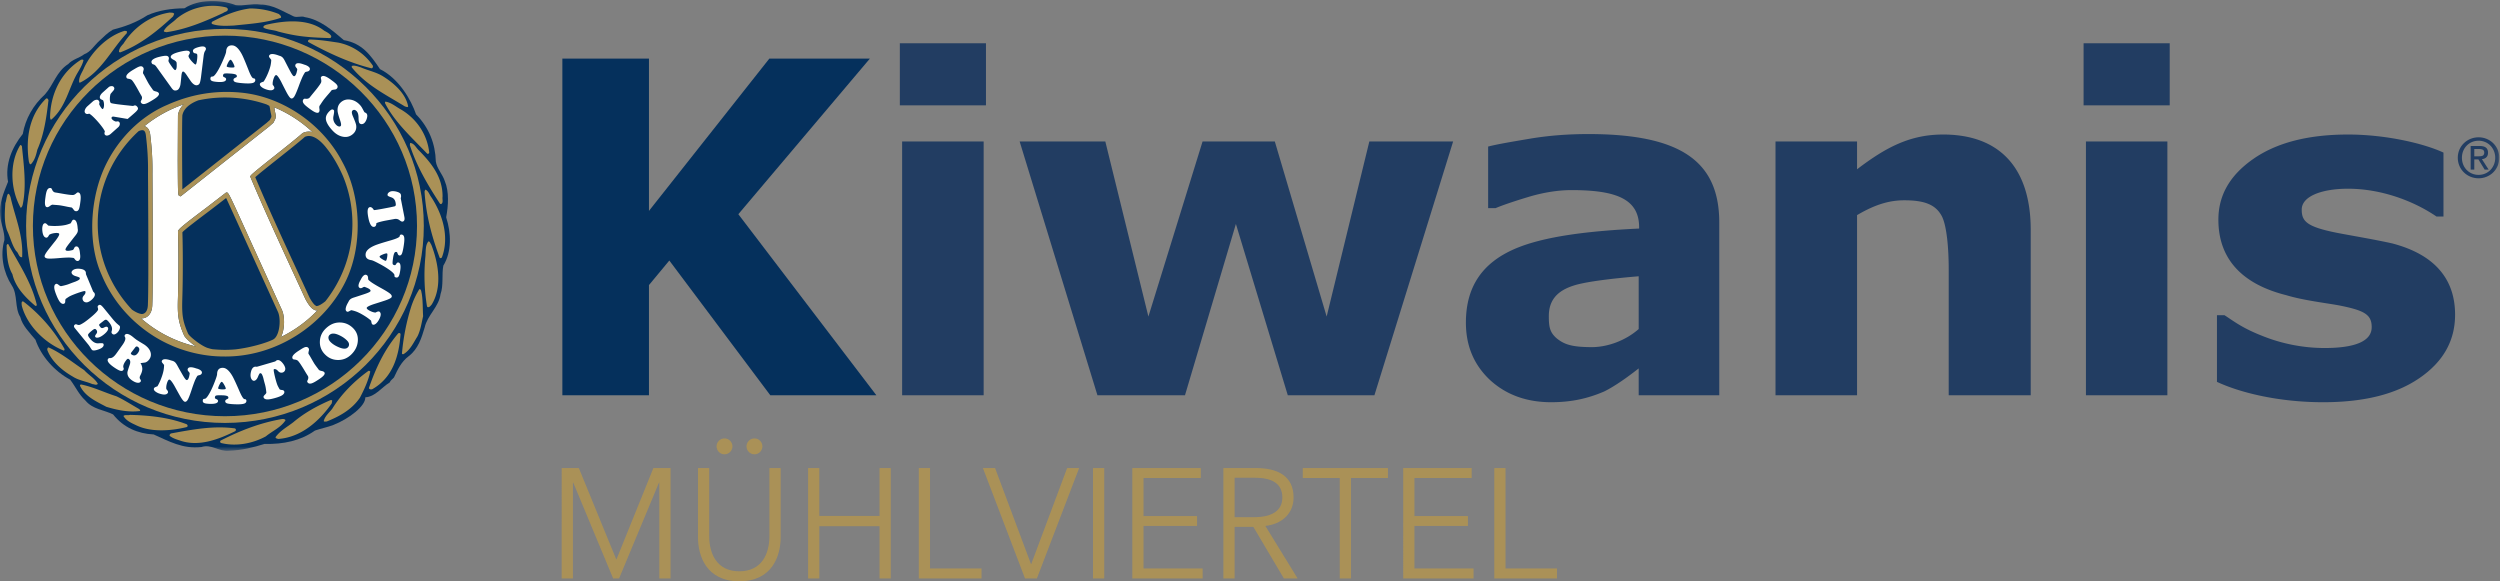
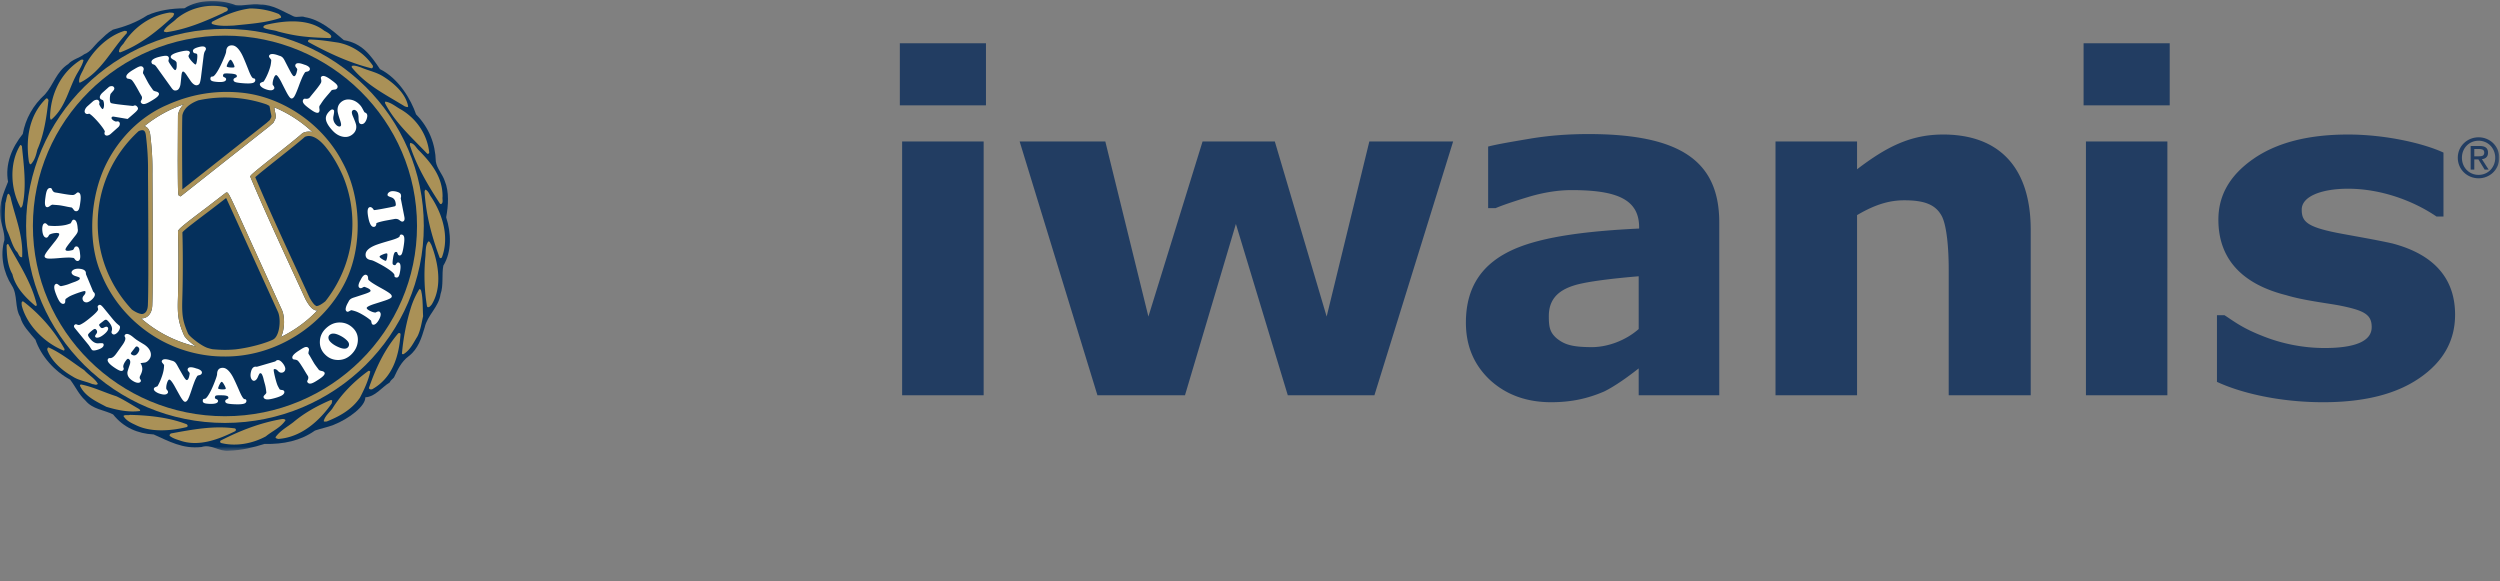
<svg xmlns="http://www.w3.org/2000/svg" xmlns:xlink="http://www.w3.org/1999/xlink" viewBox="0 0 529 123">
  <rect x="0" y="0" width="529" height="123" fill="#808080" stroke="none" />
  <defs>
    <path id="a" d="M0 .207h528.85v95.197H0z" />
  </defs>
  <g fill="none" fill-rule="evenodd">
-     <path fill="#AA9157" d="M130.404 118.38h.032l7.823-19.341h3.63v23.367h-2.376v-20.298h-.066l-8.45 20.298h-1.254l-8.449-20.298h-.066v20.298h-2.376V99.039h3.63l7.922 19.341m29.237-25.613c.99 0 1.684.826 1.684 1.684s-.694 1.684-1.684 1.684-1.683-.826-1.683-1.684.693-1.684 1.683-1.684zm-6.337 0c.99 0 1.684.826 1.684 1.684s-.694 1.684-1.684 1.684-1.683-.826-1.683-1.684.693-1.684 1.683-1.684zm-5.611 20.926V99.039h2.377v14.39c0 3.762 1.617 7.459 6.37 7.459 4.752 0 6.369-3.697 6.369-7.459v-14.39h2.377v14.654c0 3.895-1.749 9.307-8.746 9.307s-8.747-5.412-8.747-9.307zm23.298-14.654h2.377v10.132h12.739V99.039h2.376v23.367h-2.376v-11.057h-12.739v11.057h-2.377V99.039m25.806 21.255h10.891v2.112h-13.267V99.039h2.376v21.255m21.352-.957h.066l7.59-20.298h2.542l-8.944 23.367h-2.509l-8.911-23.367h2.574l7.592 20.298m13.132 3.069h2.377V99.039h-2.377zm10.692-2.112h12.509v2.112h-14.885V99.039h14.489v2.112h-12.113v8.053h11.321v2.079h-11.321v9.011m19.272-10.859h4.126c3.796 0 5.974-1.386 5.974-4.159 0-3.069-2.343-4.191-5.875-4.191h-4.225v8.35zm0 12.971h-2.376V99.039h6.865c4.62 0 7.987 1.682 7.987 6.237 0 3.466-2.575 5.645-5.974 6.007l6.832 11.123h-2.904l-6.469-10.925h-3.961v10.925zm24.619 0h-2.377v-21.255h-7.821v-2.112h18.021v2.112h-7.823v21.255m13.43-2.112h12.509v2.112h-14.885V99.039h14.49v2.112h-12.114v8.053h11.322v2.079h-11.322v9.011m19.272 0h10.891v2.112H316.19V99.039h2.376v21.255" />
-     <path fill="#05305C" d="M185.44 83.639h-22.443l-21.368-28.513-4.309 5.194v23.319h-18.323V12.396h18.323v32.23l25.475-32.23h21.273l-27.836 32.93 29.208 38.313" />
    <path fill="#223D62" d="M190.891 83.637h17.249V29.931h-17.249v53.706zm-.486-61.347h18.226V9.157h-18.226V22.29zm117.077 7.642l-16.658 53.707h-18.327l-10.98-36.255-10.776 36.255h-18.523l-16.462-53.707h18.128l9.117 37.049 11.464-37.049h15.285l10.97 37.049 9.033-37.049h17.729m39.265 28.528c-4.707.386-10.986 1.069-13.726 1.954-3.431 1.081-5.289 3.038-5.289 6.468 0 2.258.192 3.43 1.659 4.705 1.575 1.27 3.14 1.865 7.452 1.865 3.433 0 7.252-1.474 9.904-3.829V58.46zm0 19.493c-1.865 1.477-4.906 3.722-7.349 4.904-3.434 1.467-6.867 2.251-11.177 2.251-5.197 0-9.509-1.565-12.933-4.698-3.44-3.24-5.102-7.262-5.102-12.159 0-7.837 3.721-12.639 10.094-15.481 6.374-2.842 16.363-3.923 26.559-4.41v-.288c0-5.985-4.893-7.847-14.308-7.847-2.839 0-5.979.494-9.219 1.477-3.232.977-5.485 1.761-6.86 2.342h-1.562V31.013c1.865-.487 4.799-.983 8.82-1.663 4.126-.692 8.236-.983 12.355-.983 19.597 0 27.732 5.782 27.732 18.722v36.549h-17.05v-5.685zm82.954 5.686h-17.354V56.981c0-4.305-.393-9.206-1.471-11.264-1.266-2.352-3.517-3.335-7.934-3.335-3.136 0-6.168.885-9.99 3.139v38.118H375.7V29.932h17.252v5.887c6.177-4.707 11.267-7.354 18.219-7.354 11.672 0 18.53 6.756 18.53 20.189v34.985m11.683-.002h17.233V29.931h-17.233v53.706zm-.496-61.347h18.226V9.157h-18.226V22.29zm71.05 57.725c-4.998 3.431-11.764 5.094-20.368 5.094-9.51 0-17.648-2.056-22.46-4.309V66.69h1.578c1.855 1.179 3.619 2.646 7.827 4.309a35.537 35.537 0 0013.332 2.643c6.772 0 10.003-1.565 10.003-4.403 0-2.657-1.47-3.535-6.857-4.607-2.653-.496-7.641-1.078-11.166-2.156-9.814-2.45-14.417-8.04-14.417-15.984 0-5.188 2.444-9.402 7.347-12.835 4.901-3.431 11.569-5.192 20.085-5.192 7.951 0 15.978 1.862 20.198 3.822v13.528h-1.476c-5.197-3.531-12.051-5.883-18.722-5.883-5.481 0-9.797 1.564-9.797 4.416 0 2.441.987 3.62 7.36 4.897 3.518.683 7.752 1.366 11.757 2.251 9.01 2.349 13.335 7.543 13.335 15.086 0 5.59-2.564 10.007-7.559 13.433" />
    <mask id="b" fill="#fff">
      <use xlink:href="#a" />
    </mask>
    <path fill="#223D62" d="M524.459 33.075c.644 0 1.212-.04 1.212-.814 0-.617-.552-.735-1.081-.735h-1.029v1.549h.898zm-.898 2.812h-.768V30.89h1.906c1.178 0 1.77.437 1.77 1.42 0 .892-.556 1.291-1.298 1.372l1.425 2.205h-.843l-1.326-2.166h-.866v2.166zm.912 1.118c1.963 0 3.521-1.539 3.521-3.626 0-2.052-1.558-3.607-3.521-3.607-1.993 0-3.532 1.555-3.532 3.607 0 2.087 1.539 3.626 3.532 3.626zm-4.407-3.626c0-2.489 2.018-4.329 4.407-4.329 2.365 0 4.377 1.84 4.377 4.329 0 2.508-2.012 4.351-4.377 4.351-2.389 0-4.407-1.843-4.407-4.351z" mask="url(#b)" />
    <path fill="#05305C" d="M49.896 1.096c1.758.199 3.352-.396 5.244-.131 2.616 0 4.736 1.48 6.994 2.499.732.326 1.623-.167 2.384.163 3.192.526 5.707 2.695 8.229 4.865 3.888.659 5.649 3.148 7.661 6.138 4.021 1.996 6.603 6.547 7.631 9.571 2.722 2.791 4.081 6.175 4.179 9.958.232 1.539 1.424 2.691 1.891 4.139.957 2.3.761 5.191.298 7.687 1.058 3.257 1.231 7.265-.598 10.221-.363 1.807.068 4.205-.595 6.047-.333 2.663-2.786 4.437-3.352 7.037-.663 2.199-1.359 4.534-3.377 6.076-1.627 1.219-2.359 2.895-3.123 4.505-.301.356-.729.592-.896 1.049-1.724 1.052-3.051 3.025-5.171 3.155.094 1.804-3.427 4.545-6.769 5.852-1.244.486-2.587.721-3.881 1.179-3.054 2.169-6.7 2.927-10.679 2.829-2.388.754-4.845 1.349-7.53 1.447-2.124.232-3.649-1.48-5.838-.788-3.916.455-6.929-1.254-10.084-2.665-3.382-.164-6.4-1.477-8.586-4.237-1.963-.987-4.315-1.056-5.874-2.96-1.391-1.28-2.123-2.989-3.217-4.404-3.284-1.741-6.168-4.991-7.331-8.444-1.225-1.48-2.754-2.957-3.215-4.796-1.228-1.976-.496-4.733-1.793-6.677C.741 57.719-.024 54.008.936 50.784c.072-1.807-.793-3.417-.895-5.224-.261-2.528.765-4.861 1.66-7.099-.66-3.78.83-7.262 3.12-10.12.562-3.189 2.156-6.051 4.707-8.38 1.826-2.071 2.421-4.831 4.913-6.409.925-1.019 2.32-1.249 3.382-2.072 1.359-.489 2.123-1.875 3.182-2.825.862-.82 1.826-1.777 2.851-2.366 2.588-.656 5.077-1.577 7.331-3.057 2.389-1.052 5.044-1.448 7.83-1.477C42-.182 46.613-.182 49.896 1.096" mask="url(#b)" />
    <path fill="#AA9157" d="M5.521 47.803c0 22.988 18.875 41.691 42.076 41.691 23.205 0 42.08-18.703 42.08-41.691 0-22.989-18.875-41.691-42.08-41.691-23.201 0-42.076 18.702-42.076 41.691m1.44 0c0-22.201 18.229-40.264 40.636-40.264 22.407 0 40.643 18.063 40.643 40.264 0 22.204-18.236 40.27-40.643 40.27S6.961 70.007 6.961 47.803" />
    <path fill="#AA9157" d="M48.204 1.853c.098.624-.63.592-.963.889-3.809 1.77-7.729 3.45-12.039 4.073-.199-.097-.532 0-.532-.297.627-1.117 1.823-1.676 2.718-2.594 2.858-2.303 6.739-3.257 10.451-2.365.163.03.267.196.365.294m10.813 1.116c.2.231.565.428.432.787-3.186 1.088-6.501 1.284-9.984 1.647-1.428.065-3.12.163-4.479-.294-.264-.069-.264-.363-.065-.53 2.522-1.316 5.106-2.43 7.994-2.793 2.123 0 4.243.425 6.102 1.183m-22.159-.035l-.229.529c-3.449 3.218-7.066 6.08-11.211 7.625-.098 0-.135-.098-.229-.069-.072-.656.461-1.28.925-1.774 2.29-3.613 5.87-6.014 9.849-6.602.301.098.696-.068.895.291M70.08 7.603c.033.199-.03.395-.232.46-5.031-.16-7.151-.385-11.062-1.404-.63-.294-2.469-.37-3.034-.83-.102-.396.365-.493.597-.591 3.947-.922 8.922-1.35 12.238 1.248.533.297 1.127.558 1.493 1.117m-43.237-.591c-3.286 3.482-5.403 8.216-9.85 10.447h-.231c-.167-1.182.66-2.133 1.061-3.185 1.627-3.388 4.907-6.671 8.559-7.756l.461.066v.428m44.73 2.004a11.517 11.517 0 017.331 4.897c.065.262-.065.592-.366.527-4.711-1.183-9.189-3.297-13.299-5.554-.2-.232.065-.493.297-.526 2.025.033 4.044.362 6.037.656m-53.915 3.78c-.235.921-.732 1.741-1.196 2.531-1.957 3.287-2.453 7.263-5.573 9.958-.297.13-.2-.232-.297-.363.065-4.897 2.188-9.565 6.566-12.289.199 0 .464-.098.5.163m63.4 3.364c2.322 1.447 4.841 3.682 5.308 6.377-.167.261-.432 0-.664 0-3.88-2.398-8.16-4.469-11.211-8.216-.098-.066-.036-.232-.069-.363.631-.196 1.33.131 1.928.297 1.558.69 3.25.987 4.708 1.905m-70.799 5.046c-.428 3.617-.928 7.23-2.356 10.454-.264 1.114-.529 2.199-1.359 3.087-.33.066-.33-.33-.431-.525-.728-4.996.101-9.925 3.649-13.378.297-.098.399.134.497.362m74.66 2.006c3.352 2.006 5.541 5.423 5.904 9.104-.062.196-.294.327-.464.164-3.248-3.385-6.9-6.704-8.886-10.647 0-.131-.036-.265.098-.33 1.258.199 2.221 1.117 3.348 1.709m3.749 8.644c2.786 2.825 5.011 5.753 4.975 9.761-.098.591.232 1.215-.297 1.575l-.232-.066c-2.584-3.943-4.976-7.987-6.396-12.423l.062-.458c.891.066 1.257 1.052 1.888 1.611m-84.034-.907c.402 4.041.997 8.379.167 12.358-.065.228-.167.591-.432.656-2.152-3.845-2.456-9.398-.098-13.244.164-.097.295.099.363.23m86.623 10.765c2.355 3.584 3.881 8.383 2.254 12.721-.098.196-.333.229-.467.128-1.653-4.433-2.914-9.036-3.211-14.031.062-.131.062-.363.228-.399.631.336.797 1.055 1.196 1.581m-89.03-.015c.931 4.204 2.718 8.017 2.456 12.717-.731.095-.731-.921-1.26-1.287-.928-1.345-1.225-2.887-1.925-4.335-.663-1.806-.496-3.943-.365-5.85.268-.458.365-3.186 1.094-1.245m89.03 10.071c1.493 3.845 2.384 8.905.101 12.652-.235.265-.434.592-.829.592l-.17-.161c-.562-3.289-.693-6.905-.363-10.418.134-1.152-.066-2.499.663-3.358.366.036.399.464.598.693M1.73 51.636c2.258 4.171 4.943 8.15 6.034 12.783.065.196-.062.362-.297.294-2.189-1.836-4.244-4.041-4.842-6.704-1.026-1.77-1.192-3.91-1.224-6.079.032-.131.166-.331.329-.294m87.5 10.437c.265 1.509.203 3.283.301 4.829-.333 1.447-.532 2.956-1.192 4.269-.833 1.317-1.526 2.927-2.986 3.783-.134 0-.232 0-.301-.134.301-3.45.964-6.768 1.957-9.921a17.205 17.205 0 011.728-3.718c.428 0 .396.562.493.892M4.985 63.83c3.584 2.761 6.57 6.244 8.657 9.994.033.163 0 .359-.166.359-3.979-1.575-7.762-5.325-8.857-9.464-.032-.297-.195-1.146.366-.889m79.77 6.916c-.333 4.571-1.626 9.138-5.968 11.604-.268.098-.63.062-.732-.229 1.424-4.116 3.218-8.052 6.168-11.535.167-.202.532-.134.532.16m-66.932 7.58c.931 1.049 2.221 1.706 2.885 2.892-.334.388-.762.062-1.16.062-1.327-.591-2.852-.755-4.113-1.575-2.254-1.28-4.544-3.221-5.44-5.687.03-.196.03-.494.298-.494 2.685 1.183 5.044 3.156 7.53 4.802m60.528.291c-.431 1.977-1.261 3.748-2.185 5.524-1.758 2.594-4.446 4.012-7.067 5.061-.199-.033-.463.098-.597-.098.232-1.019 1.13-1.774 1.79-2.597 1.928-3.123 4.678-5.881 7.697-8.05.169 0 .264.066.362.16m-53.73 5.231c1.689.787 3.283 1.839 4.91 2.76 0 .128.229.226.068.36-2.489.326-4.913-.232-7.102-.889-2.019-1.085-4.475-2.133-5.569-4.436-.033-.131.065-.261.195-.294 2.624.522 4.976 1.708 7.498 2.499m14.859 5.913c.265.166.333.526-.032.624-3.417.823-7.628 1.121-10.748-.458-.928-.431-2.022-.924-2.584-1.91.366-.327.96-.063 1.392-.229 4.211.104 8.291.559 11.972 1.973m20.942-.842c-.993 1.546-2.787 2.267-4.179 3.421-2.721 1.476-6.203 2.198-9.417 1.411-.232-.029-.337-.395-.135-.529 4.114-2.101 8.393-3.777 13.035-4.564.265 0 .533 0 .696.261m-10.725 1.729c.265.131.298.396.065.592-3.482 1.708-7.726 3.417-11.806 1.937-.729-.229-1.424-.458-2.058-.951-.066-.264.163-.493.366-.525 4.38-.791 8.856-1.677 13.433-1.053m20.596-5.881l-.101.591c-2.682 3.845-6.566 7.194-11.306 7.524-.203-.062-.5-.062-.598-.363.96-1.378 2.486-2.169 3.783-3.185 2.385-2.006 5.103-3.486 7.857-4.668.137 0 .297-.033.365.101" />
    <path fill="#FFFFFE" d="M28.995 22.539c.187.203.246.395.174.581-.075.177-.284.422-.631.729a88.83 88.83 0 01-.817.715c-.251.213-.486.415-.715.608l-2.839-.477a1.318 1.318 0 00-.245-.029.352.352 0 00-.225.091c-.154.137-.134.311.055.52.167.179.389.32.676.421.063.026.2.02.409-.013a.422.422 0 01.395.154c.117.127.154.303.108.526a.96.96 0 01-.284.516l-1.588 1.414a1.58 1.58 0 01-.627.363c-.271.072-.49.022-.64-.148a.472.472 0 01-.089-.352c.004-.082.029-.209.079-.373a6.902 6.902 0 00-.693-1.064 15.505 15.505 0 00-.954-1.15 15.228 15.228 0 00-.999-1.019c-.295-.262-.52-.435-.683-.51-.327.137-.598.108-.807-.091-.16-.174-.189-.406-.088-.69.098-.291.28-.552.549-.794l1.133-1.009c.186-.167.402-.278.644-.33.238-.062.434-.013.585.153a.647.647 0 01.153.307c.026.118.006.258-.062.422.068.163.15.336.255.519.105.173.205.311.304.419.114.13.202.166.251.107.157-.166.232-.451.232-.849 0-.396-.065-.725-.205-.99l-.484-.225c-.213-.19-.255-.432-.131-.726.098-.231.281-.467.555-.709l1.229-1.097a.912.912 0 01.561-.229c.226-.026.396.026.517.157.196.219.186.47-.033.748-.215.252-.428.5-.634.748a4.004 4.004 0 00-.143 1.062c0 .405.065.683.199.83.049.058.363.13.937.215.399.069 1.03.144 1.895.239.702.078 1.333.143 1.892.196.199-.099.359-.134.47-.115.118.02.239.095.359.229m4.593-2.843c.13.212.022.48-.327.803-.219.2-.579.452-1.084.752l-.314.186c-.491.294-.879.474-1.157.542-.408.105-.705.01-.882-.284-.068-.114-.059-.255.04-.418.218-.376.241-.705.071-.987a29.632 29.632 0 01-.604-1.058c-.265-.484-.47-.846-.614-1.081l-.105-.174-.088-.15a7.388 7.388 0 00-.558-.807c-.147-.183-.415-.303-.804-.356-.186-.019-.304-.081-.359-.17-.125-.206-.105-.431.058-.672.206-.298.64-.647 1.31-1.046l.356-.209c.468-.281.814-.451 1.026-.506.356-.095.614-.01.774.254a.585.585 0 01.053.487c-.118.409-.151.65-.102.738a9.8 9.8 0 01.448.808c.382.734.63 1.188.738 1.365.095.16.255.402.474.722.229.313.379.533.451.647.104.114.307.205.607.274.301.072.5.183.592.34m20.429-2.717c-.012.281-.189.474-.525.575-.333.098-.872.127-1.611.088-.82-.042-1.44-.114-1.865-.209-.422-.091-.627-.277-.611-.568.01-.18.17-.334.484-.454.149-.059.225-.144.231-.249.01-.215-.111-.365-.359-.437-.245-.082-.591-.134-1.045-.157l-.311-.02c-.516-.022-.852-.01-.99.052-.14.062-.218.223-.232.481-.003.091.105.186.327.287.235.101.343.235.336.405-.022.441-.571.631-1.649.575-.634-.032-1.075-.104-1.323-.206-.245-.104-.366-.274-.353-.506a.627.627 0 01.098-.327c.068-.078.176-.114.33-.108.252.014.621-.378 1.108-1.182.375-.617.773-1.418 1.192-2.398.385-.888.584-1.45.597-1.676.046-.937.487-1.385 1.307-1.342.693.033 1.356.653 2 1.846.278.512.748 1.617 1.411 3.315.46 1.193.813 1.794 1.058 1.807.275.016.409.15.395.408m-4.4-2.832c.007-.167-.098-.457-.32-.872-.216-.415-.386-.624-.51-.628-.124-.006-.284.183-.499.576-.203.392-.311.662-.317.816-.007.059.078.111.254.16.18.046.376.075.592.085.241.013.438.013.575-.003.143-.023.222-.069.225-.134m15.923.623c-.081.213-.294.347-.653.402-.186.032-.31.088-.369.173a7.376 7.376 0 00-.604 1.121 32.741 32.741 0 00-.683 1.728c-.451 1.225-.784 1.986-1 2.29-.215.301-.434.408-.656.33-.216-.078-.539-.523-.967-1.33a114.75 114.75 0 01-1.14-2.238c-.445-.819-.768-1.267-.984-1.349-.095-.029-.193.013-.294.141-.098.117-.179.29-.267.519a4.167 4.167 0 00-.197.738 2.332 2.332 0 00-.019.647c.134.154.222.281.274.389.072.147.092.284.046.405-.115.199-.301.32-.559.356-.317.046-.735-.026-1.254-.212-.372-.134-.673-.297-.902-.493-.281-.239-.379-.471-.297-.69.036-.101.13-.186.29-.258.03-.013.197-.075.494-.186.238-.382.447-.758.627-1.14.183-.386.35-.774.493-1.176.147-.399.259-.765.334-1.101a6.86 6.86 0 00.143-1.156 4.478 4.478 0 00-.32-.432c-.137-.179-.186-.323-.14-.438.098-.271.356-.395.767-.375.308.013.683.101 1.128.261l.228.082c.069.026.14.049.216.065.199.072.362.173.503.304.14.131.287.349.454.66.268.529.542 1.061.817 1.587.317.608.532 1 .65 1.19.196.313.34.487.444.522.209.075.389-.101.549-.529a2.89 2.89 0 00.117-.425c.04-.15.069-.281.089-.392.019-.124-.059-.284-.238-.47-.168-.199-.22-.392-.154-.569.094-.261.346-.375.751-.346.252.02.552.092.895.219l.131.042c.013.007.029.01.032.014l.095.032c.039.014.088.03.157.046.307.111.546.232.706.366.267.206.356.431.267.676m1.955 8.951c-.15.2-.444.2-.872 0-.272-.127-.641-.362-1.111-.711l-.294-.22c-.454-.346-.771-.63-.941-.862-.248-.336-.274-.64-.062-.914.082-.108.219-.151.408-.122.432.056.748-.039.945-.303.159-.206.414-.523.767-.951.353-.428.614-.748.781-.967l.124-.163.101-.138c.258-.336.441-.61.552-.816.118-.206.131-.494.03-.873-.046-.176-.036-.307.026-.391.15-.196.366-.258.65-.196.356.075.846.346 1.467.81l.33.245c.444.33.728.581.862.757.222.288.239.556.052.804a.617.617 0 01-.437.232c-.425.043-.667.105-.729.183-.153.206-.349.445-.585.712a38.683 38.683 0 00-1.002 1.19 18.53 18.53 0 00-.5.708c-.21.327-.356.546-.438.654-.068.14-.078.359-.026.66.049.303.013.526-.098.672m7.188 4.637c-.598.532-1.304.725-2.117.572-.817-.147-1.575-.604-2.267-1.372-.895-.983-1.347-1.823-1.35-2.516 0-.558.308-1.111.918-1.656.308-.274.566-.3.771-.072.099.111.076.513-.071 1.209-.147.689.019 1.3.503 1.833.179.196.359.32.548.379.19.065.344.042.458-.056.157-.143.124-.542-.102-1.199-.31-.911-.489-1.552-.535-1.924-.072-.8.154-1.434.682-1.905.553-.493 1.219-.682 1.993-.575.784.115 1.47.497 2.071 1.157.177.196.337.421.474.676.137.255.281.519.432.797a.742.742 0 00.218.138.7.7 0 01.242.166c.196.213.219.562.075 1.049-.134.444-.317.774-.555.986a.825.825 0 01-.523.222.574.574 0 01-.47-.192c-.137-.154-.206-.542-.212-1.17-.004-.63-.135-1.084-.393-1.365a.843.843 0 00-.454-.285.492.492 0 00-.424.134c-.213.193-.187.602.084 1.229.399.924.625 1.535.677 1.829.127.761-.095 1.401-.673 1.911M43.57 10.265c.033.124-.033.307-.189.545-.137.206-.236.556-.298 1.062l-.562 4.548c-.088.604-.182 1.009-.278 1.212a.73.73 0 01-.499.392c-.375.091-.781-.124-1.215-.641-.138-.17-.481-.666-1.033-1.496-.353-.539-.62-.787-.797-.742-.16.036-.271.379-.329 1.02-.095 1.036-.168 1.637-.2 1.8-.15.672-.415 1.055-.801 1.15-.228.055-.421.049-.578-.02-.15-.078-.317-.245-.496-.493l-3.251-4.534c-.179-.252-.392-.409-.64-.454-.17-.033-.284-.167-.346-.399-.056-.232.052-.451.327-.65.284-.209.721-.389 1.316-.536.722-.177 1.222-.248 1.503-.219.284.02.463.163.529.425.019.075-.003.225-.059.457a.528.528 0 00-.016.271c.036.137.235.474.604 1.006.418.605.686.889.817.86.186-.049.294-.324.313-.824a7.35 7.35 0 00-.023-.748c-.055-.215-.264-.418-.63-.597-.363-.19-.559-.363-.601-.523-.108-.444.523-.836 1.895-1.176.699-.174 1.215-.248 1.548-.232.337.016.536.137.592.363.026.104-.04.277-.193.522-.082.121-.111.229-.085.323.065.262.304.621.715 1.075.419.448.674.657.768.637.131-.035.235-.336.307-.914.081-.582.095-.987.036-1.212-.033-.125-.17-.203-.421-.236-.249-.029-.406-.16-.461-.395-.053-.209.026-.389.238-.542.207-.154.579-.297 1.108-.428.817-.2 1.277-.085 1.385.343M9.928 43.836c-.242-.033-.379-.281-.412-.738-.019-.288.01-.709.089-1.272l.049-.352c.078-.546.183-.944.297-1.199.173-.366.421-.53.758-.487.13.02.228.115.294.288.154.395.392.614.709.656.248.036.64.101 1.175.199.537.095.935.163 1.203.2l.196.029.166.023c.412.059.732.081.958.079.229.002.486-.128.764-.386.131-.124.245-.176.35-.163.235.035.395.186.473.457.105.333.105.875-.003 1.617l-.052.395c-.078.526-.16.886-.245 1.078-.144.327-.366.464-.67.425a.592.592 0 01-.402-.258c-.238-.336-.405-.513-.503-.526a17.439 17.439 0 01-.888-.157 36.65 36.65 0 00-1.49-.287 17.164 17.164 0 00-.846-.085 9.978 9.978 0 01-.768-.062c-.15.006-.343.107-.581.287-.239.183-.445.262-.621.239m6.513 11.388c-.222.017-.435-.114-.627-.401-.102-.151-.206-.239-.301-.248a6.857 6.857 0 00-1.251-.073c-.477.013-1.082.05-1.813.115-1.278.111-2.094.134-2.447.068-.36-.068-.546-.212-.565-.441-.023-.218.238-.682.784-1.388.503-.64 1.006-1.284 1.519-1.918.548-.721.816-1.192.791-1.411-.004-.098-.082-.163-.239-.199a1.734 1.734 0 00-.571-.02 4.03 4.03 0 00-.739.131 2.262 2.262 0 00-.585.255c-.082.173-.16.303-.232.395-.105.128-.212.193-.339.206-.226-.016-.409-.131-.549-.343-.167-.258-.278-.65-.324-1.176-.033-.386-.01-.719.069-1 .095-.34.261-.519.487-.539.104-.007.222.039.349.147.023.02.147.137.369.356.438.052.863.075 1.271.079.418 0 .836-.017 1.251-.053a9.523 9.523 0 001.118-.16 7.058 7.058 0 001.087-.356c.03-.03.111-.179.252-.451.101-.192.212-.297.33-.306.284-.027.5.146.656.518.108.275.187.638.226 1.092.007.081.016.157.019.232.01.072.02.147.033.218.017.196-.003.386-.062.563-.062.169-.193.394-.402.663-.362.454-.721.911-1.074 1.372-.412.519-.677.875-.795 1.055-.199.297-.29.5-.284.601.02.212.255.301.696.261.147-.013.295-.033.435-.068.143-.029.274-.059.382-.092.118-.029.222-.163.32-.395.108-.232.255-.353.441-.369.271-.023.48.147.618.513.084.228.144.522.173.869.01.085.013.131.013.134.003.016.006.026.006.032a.71.71 0 00.01.102c0 .035.004.088.02.157.026.313.016.568-.03.764-.078.317-.241.483-.496.509m5.163 18.331c-.226.179-.582.342-1.069.486-.578.17-.944.16-1.097-.032a3.252 3.252 0 01-.249-.353 9.539 9.539 0 00-.447-.67l-2.908-3.551c-.241-.3-.241-.545 0-.738.121-.102.298-.102.516 0a.765.765 0 00.683-.026c.242-.115.503-.272.791-.458.284-.196.614-.441 1-.751 1.097-.879 1.734-1.503 1.911-1.872.042-.101.029-.258-.036-.467-.072-.216-.036-.376.105-.487.176-.141.335-.17.486-.088.154.072.382.297.689.67l1.768 2.162c.356.435.666.778.924 1.026.203.18.406.353.621.526.134.166.134.415.006.748a2.003 2.003 0 01-.64.853c-.396.316-.719.333-.964.032-.117-.143-.13-.326-.049-.555.183-.519-.016-1.146-.61-1.872-.229-.277-.418-.437-.562-.477-.134-.029-.304.033-.513.203l-.726.568c-.182.144-.267.258-.267.34.013.085.117.248.313.487.17.209.425.215.768.026.346-.193.594-.2.748-.017.131.16.121.373-.019.641-.148.274-.419.565-.821.885-.398.32-.761.523-1.084.614-.333.092-.562.059-.699-.105-.105-.133-.039-.349.199-.646.239-.294.232-.591-.01-.886-.104-.127-.212-.182-.333-.159-.111.012-.281.111-.506.29-.539.431-.83.735-.883.905-.048.177.083.454.399.836.588.723 1.176 1.059 1.781 1.003.604-.052.947-.032 1.019.053a.442.442 0 01.078.418c-.039.16-.15.304-.313.438m8.154 7.195c-.143.209-.385.284-.722.232-.33-.046-.705-.222-1.13-.516-.676-.471-.993-1.033-.944-1.689.009-.141.17-.677.493-1.607.193-.566.124-.961-.196-1.19-.108-.071-.216-.078-.313-.013-.092.063-.183.16-.272.288l-.091.124c-.447.637-.595 1.12-.444 1.464.068.153.055.3-.04.437-.14.203-.369.255-.676.167-.307-.095-.751-.347-1.339-.751-1.101-.765-1.506-1.353-1.216-1.761.086-.121.223-.177.412-.16.418.026.859-.294 1.336-.964l1.32-1.849c.539-.764.709-1.317.507-1.647-.102-.163-.108-.307-.023-.431.251-.352.708-.294 1.381.17.115.082.285.209.51.398.225.184.395.311.51.399.238.16.457.297.653.418.699.425 1.072.65 1.114.68.647.451 1.062.954 1.245 1.509.186.562.111 1.081-.229 1.561-.248.353-.546.585-.888.687-.337.045-.667.091-.997.134.203.264.33.601.379 1.006.059.444-.079.977-.405 1.597-.17.311-.177.575-.026.784.157.213.189.389.091.523m-.581-6.053c.408-.579.408-1.013 0-1.297-.216-.154-.415-.105-.585.134l-.781 1.012a.551.551 0 00-.121.265c.004.065.056.134.157.206.494.339.938.232 1.33-.32m13.522 4.291c-.062.209-.271.353-.611.418-.186.036-.303.095-.356.176a6.96 6.96 0 00-.552 1.111 31.319 31.319 0 00-.604 1.702c-.395 1.205-.693 1.96-.889 2.258-.202.3-.412.418-.63.342-.213-.068-.543-.486-.987-1.257-.399-.709-.794-1.418-1.186-2.137-.454-.784-.79-1.209-1.003-1.274-.088-.032-.186.017-.278.144-.087.114-.166.291-.241.513-.078.242-.134.48-.167.725-.026.248-.026.461.004.627.133.147.228.268.28.369.079.141.098.275.056.389-.102.203-.278.324-.526.369-.31.056-.719 0-1.225-.163a2.773 2.773 0 01-.898-.454c-.281-.216-.383-.438-.311-.657.03-.098.121-.186.271-.261.026-.01.183-.081.477-.196.219-.379.409-.755.569-1.127.163-.382.31-.771.437-1.163.131-.392.223-.751.285-1.078a6.62 6.62 0 00.104-1.134c-.019-.039-.13-.173-.33-.405-.137-.17-.189-.31-.15-.424.085-.265.33-.396.735-.389.294.003.663.075 1.104.219.079.026.154.045.222.068.072.023.144.046.219.056.186.065.353.154.494.278.14.124.293.333.463.623.278.513.562 1.02.853 1.523.324.578.549.954.67 1.133.196.298.352.461.451.494.202.065.372-.115.513-.533.045-.14.081-.281.104-.421.03-.144.052-.271.066-.386.016-.117-.063-.264-.243-.45-.169-.184-.228-.367-.169-.54.084-.264.323-.382.715-.366.248.013.539.069.879.18l.127.042a.123.123 0 01.033.011c.026.009.062.019.095.029a.783.783 0 00.154.036c.303.101.535.209.702.333.261.193.356.408.274.647m9.441 5.851c-.003.272-.166.464-.487.572-.324.104-.846.157-1.565.144-.797-.017-1.405-.062-1.816-.144-.418-.075-.624-.252-.614-.529 0-.177.153-.33.447-.455.151-.068.219-.149.222-.254.004-.209-.117-.349-.362-.411-.242-.076-.588-.115-1.023-.118l-.303-.007c-.507-.01-.827.02-.961.082s-.205.222-.205.474c0 .085.104.179.326.267.229.095.343.226.34.386-.007.425-.536.627-1.588.614-.614-.01-1.045-.065-1.287-.157-.245-.091-.366-.251-.359-.483 0-.131.029-.239.081-.314.062-.085.164-.121.317-.121.245.004.588-.389 1.032-1.185.35-.615.709-1.402 1.085-2.373.34-.878.513-1.423.516-1.649.016-.912.428-1.362 1.235-1.346.663.01 1.33.585 1.996 1.725.287.493.781 1.552 1.483 3.175.493 1.147.859 1.718 1.098 1.722.268.006.398.134.392.385m-4.371-2.61c0-.163-.111-.441-.343-.833-.225-.399-.395-.594-.513-.598-.118 0-.274.193-.467.582-.19.385-.281.656-.285.8 0 .059.085.108.255.144.18.043.373.068.579.072.238.003.428-.004.558-.029.144-.027.216-.073.216-.138m12.562-4.454a.875.875 0 01-.052.65.756.756 0 01-.48.399c-.363.104-.69-.01-.977-.33-.287-.327-.572-.451-.853-.369-.082.023-.068.307.043.849.11.546.248 1.098.411 1.666.105.363.199.647.281.85.088.209.239.486.438.842.062.102.228.164.51.19.278.023.444.127.503.32.062.232-.043.464-.314.696-.274.222-.817.451-1.614.676-.643.183-1.14.281-1.493.301-.552.026-.872-.131-.967-.464-.039-.134.049-.304.268-.513.219-.206.327-.366.324-.481a14.236 14.236 0 00-.125-.966 7.41 7.41 0 00-.196-.866c-.078-.274-.143-.51-.192-.702-.046-.193-.092-.376-.134-.549-.101-.356-.206-.618-.307-.788-.105-.176-.239-.245-.396-.199-.094.027-.235.272-.424.742-.19.467-.431.741-.725.829a.475.475 0 01-.477-.133 1.085 1.085 0 01-.298-.507c-.104-.353-.094-.784.033-1.287.144-.578.395-.921.761-1.022a.904.904 0 01.284-.014c.124.01.226.004.298-.013l3.684-1.074a.643.643 0 00.229-.128.719.719 0 01.193-.14c.353-.137.728.016 1.13.464.32.359.536.718.634 1.071m8.316 1.028c.134.209.039.467-.291.794-.206.202-.546.46-1.026.768l-.3.192c-.468.301-.84.49-1.108.569-.392.114-.679.033-.865-.249-.076-.111-.062-.248.025-.411.197-.373.21-.693.036-.961-.14-.205-.346-.542-.624-1.006a31.285 31.285 0 00-.633-1.029l-.111-.167-.089-.14a7.102 7.102 0 00-.568-.768c-.15-.173-.418-.284-.797-.32-.179-.013-.297-.065-.353-.153-.131-.197-.121-.419.036-.654.183-.297.598-.65 1.232-1.058l.34-.216c.447-.294.777-.47.983-.532.336-.102.594-.027.764.222.082.14.105.294.062.474-.101.398-.124.637-.072.718.138.213.291.464.464.764.399.707.654 1.141.761 1.31.102.154.262.379.49.686.229.301.383.504.458.615.101.108.304.189.601.248.291.056.487.154.585.304m6.112-9.322c.726.751 1.045 1.659.951 2.735-.088 1.068-.569 2.018-1.428 2.841-.797.758-1.721 1.127-2.79 1.115-1.071-.013-1.986-.412-2.747-1.199-.748-.762-1.101-1.673-1.059-2.738.04-1.062.458-1.973 1.258-2.734.918-.882 1.944-1.304 3.084-1.258 1.049.036 1.957.454 2.731 1.238m-1.303 2.6c-.471-.483-1.059-.882-1.774-1.195-.889-.399-1.539-.399-1.947-.013a.783.783 0 00-.229.683c.029.28.17.542.415.79.418.431.996.807 1.745 1.121.905.392 1.545.418 1.908.068a.832.832 0 00.277-.683c-.013-.261-.147-.519-.395-.771M77.595 58.2c.195.107.294.336.297.683-.003.183.036.307.108.372.261.248.594.5.996.748.402.255.924.562 1.568.915 1.117.614 1.806 1.049 2.068 1.3.258.251.33.48.219.676-.108.193-.585.435-1.434.719-.781.255-1.559.503-2.343.748-.865.291-1.349.536-1.456.729-.046.081-.017.186.087.3.102.108.259.219.465.33.221.124.453.226.685.3.239.076.448.115.621.118.17-.104.314-.17.425-.199.154-.053.287-.049.395.013a.701.701 0 01.262.588c-.004.31-.138.693-.396 1.16-.189.333-.392.598-.614.784-.274.228-.513.291-.715.179-.092-.048-.157-.153-.206-.313-.01-.033-.043-.199-.105-.5-.33-.284-.67-.542-1.01-.771a14.296 14.296 0 00-1.064-.647 8.47 8.47 0 00-1.016-.486 7.217 7.217 0 00-1.105-.314 5.332 5.332 0 00-.463.238c-.193.105-.343.128-.448.069-.245-.134-.33-.395-.241-.791.055-.287.195-.63.418-1.029.042-.072.078-.14.114-.202.036-.066.072-.134.098-.196.098-.18.222-.32.369-.435.147-.111.385-.225.709-.33a107.59 107.59 0 001.666-.542c.634-.202 1.052-.35 1.255-.438.33-.134.519-.248.571-.339.105-.186-.036-.386-.428-.602a2.929 2.929 0 00-.398-.179 5.486 5.486 0 00-.366-.141c-.114-.039-.281.01-.493.151-.216.133-.409.15-.569.065-.242-.134-.317-.389-.222-.768.055-.238.173-.513.343-.823.039-.069.062-.108.065-.118.003-.009.013-.02.013-.026a1.13 1.13 0 00.118-.225c.157-.281.307-.487.461-.624.242-.219.473-.268.696-.147m7.406-8.563c.271.036.451.222.52.552.065.33.049.846-.056 1.558-.108.778-.225 1.366-.359 1.765-.124.401-.327.584-.608.545-.173-.029-.31-.196-.399-.506-.048-.147-.124-.229-.228-.242-.209-.03-.362.072-.457.304-.102.231-.183.562-.242.993l-.043.294c-.068.5-.081.816-.032.96.045.137.196.222.447.258.085.013.19-.082.311-.291.117-.212.258-.307.425-.287.424.062.565.604.42 1.633-.087.608-.188 1.023-.316 1.255-.118.225-.297.327-.523.294a.606.606 0 01-.31-.124c-.072-.069-.098-.177-.078-.32.036-.242-.321-.631-1.062-1.167a18.86 18.86 0 00-2.245-1.349c-.836-.444-1.365-.686-1.584-.712-.915-.127-1.316-.585-1.205-1.375.094-.654.751-1.242 1.969-1.755.533-.225 1.653-.581 3.369-1.071 1.202-.35 1.822-.637 1.859-.869.035-.265.176-.379.427-.343m-3.142 3.982c-.164-.02-.458.056-.879.232-.425.177-.644.32-.656.438-.02.114.153.29.522.529.363.229.618.356.768.372.055.01.117-.068.176-.228.062-.17.104-.356.134-.559.036-.238.052-.421.052-.555-.016-.144-.052-.219-.117-.229m1.062-13.164c.379-.029.765.02 1.157.15.447.144.699.34.748.585.029.151.043.265.043.33.002.069-.021.209-.076.431l.771 3.94c.072.356.049.621-.059.787-.068.115-.179.18-.336.213-.137.026-.353-.075-.65-.314-.298-.235-.657-.31-1.078-.232l-1.604.291c-.532.098-.961.193-1.287.278-.333.078-.64.182-.915.31.006.196-.026.369-.104.516a.486.486 0 01-.35.261c-.327.059-.604-.137-.83-.597-.163-.327-.3-.768-.408-1.33-.112-.568-.167-1.026-.157-1.366.019-.528.176-.819.467-.878.203-.036.408.052.608.268.069.068.15.186.248.346.053.023.298-.003.738-.075.441-.072.905-.15 1.382-.245l1.232-.235c.362-.079.679-.147.957-.209.189-.033.297-.138.327-.298.016-.101.003-.278-.049-.532-.108-.572-.415-.935-.909-1.098-.493-.157-.751-.301-.774-.425-.045-.222.036-.418.235-.584a1.23 1.23 0 01.673-.288M18.64 63.913a.891.891 0 01-.656.017.755.755 0 01-.451-.432c-.143-.349-.065-.682.229-.996.3-.32.392-.611.284-.876-.036-.085-.32-.039-.849.128-.536.16-1.081.356-1.634.578a9.09 9.09 0 00-.823.366c-.196.111-.46.284-.797.523-.095.065-.137.241-.137.519.006.278-.082.451-.268.526-.229.091-.471.013-.732-.235-.254-.248-.539-.751-.849-1.519-.249-.618-.402-1.095-.454-1.438-.079-.539.036-.875.359-1.003.131-.052.317.02.546.213.231.189.405.281.519.264.362-.072.676-.143.954-.225.278-.069.559-.163.849-.281.268-.105.497-.193.686-.261.19-.069.37-.131.533-.19.346-.14.601-.267.761-.385.163-.128.216-.262.154-.412-.036-.088-.298-.202-.785-.34-.489-.137-.79-.346-.904-.627-.069-.163-.043-.323.078-.483.121-.154.284-.271.48-.353.35-.134.778-.17 1.297-.098.591.081.964.294 1.104.643.023.059.036.154.043.281a.798.798 0 00.046.291l1.46 3.518a.643.643 0 00.157.209c.091.085.143.141.153.177.18.336.062.722-.343 1.166-.326.353-.663.601-1.01.735m20.305 7.044c-1.317-3.003-1.402-4.561-1.294-7.922.127-4.044.134-9.921.01-13.982-.013-.471.516-.971 6.151-5.211l3.998-3.08.108-.023c.409-.085.409-.085 5.358 10.842l6.384 14.021c.594 1.291.656 3.976-.209 5.711a27.154 27.154 0 007.722-5.639c-.421.043-.686-.088-.863-.232-.8-.418-1.659-2.107-1.701-2.195l-2.363-5.126c-3.073-6.661-6.556-14.213-9.209-20.545l-.11-.258.172-.215c.38-.444 2.251-1.944 5.296-4.358 2.254-1.791 4.587-3.643 5.567-4.531l.055-.046.062-.033c.65-.304 1.34-.359 2.045-.189a27.054 27.054 0 00-8.095-5.243c.029.166.062.336.091.529l.056.356.036.137c.088.389.219.915.052 1.414l-.411.827-.892.788-9.082 7.167-9.666 7.637-.258-.114c-.307-.137-.307-.137-.347-7.454 0 0 .043-9.572.05-9.624.14-.895.578-1.653 1.198-2.281a27.06 27.06 0 00-8.297 4.61c.026.009.055.006.082.016.447.154 1.005.588 1.149 1.787.372 3.12.5 5.462.464 8.34 0 .236.173 23.475-.023 27.468 0 1.192-.317 2.054-.937 2.584a1.95 1.95 0 01-1.464.46 26.953 26.953 0 0011.63 5.962c-1.179-.82-2.277-1.813-2.515-2.355" />
    <path fill="#AA9157" d="M73.062 59.688c3.764-7.566 3.414-18.071-.597-25.366-4.182-8.085-12.672-13.858-21.405-14.717-5.681-.562-10.855.428-15.696 2.597-6.766 2.891-11.98 9.039-14.234 15.739-2.123 6.299-2.3 14.257.356 20.173 2.359 5.733 6.677 10.509 11.992 13.58.033.016.059.036.089.049.516.301 1.048.578 1.584.84.206.104.415.196.624.29.317.147.634.285.95.422a28.955 28.955 0 001.186.457 28.29 28.29 0 006.815 1.552c.32.033.643.052.967.078.539.027 1.081.056 1.627.052 10.879.167 21.094-6.402 25.742-15.746m-3.89-28.244c1.212 1.499 2.456 3.639 3.42 5.86a26.363 26.363 0 011.98 10.026c0 6.187-2.143 11.885-5.723 16.422-.638.51-1.317.951-1.775 1.003-.104.013-.173 0-.205-.033l-.056-.055-.069-.036c-.313-.15-.937-1.061-1.3-1.784l-2.348-5.112c-3.029-6.553-6.443-13.969-9.082-20.235.695-.65 2.943-2.433 4.965-4.037 2.219-1.761 4.492-3.571 5.531-4.502 1.794-.794 3.692 1.205 4.662 2.483M41.979 21.228a27.033 27.033 0 0114.442.872c.193.102.386.19.575.308.079.189.164.715.2.967l.071.418c.007 0 .036.143.036.143.049.197.121.497.121.713a.67.67 0 01-.016.15c-.01.003-.229.431-.31.594l-.745.661c.016-.014-9.05 7.144-9.05 7.144l-8.712 6.88a994.6 994.6 0 01-.062-10.304c0-2.273.013-4.289.052-5.322.248-1.512 1.676-2.586 3.398-3.224M27.915 65.51c-4.482-4.773-7.236-11.16-7.236-18.18 0-7.729 3.335-14.7 8.651-19.578.382-.173.745-.258 1.006-.17.281.098.457.441.529 1.019.369 3.081.493 5.391.454 8.233 0 .248.176 23.459-.019 27.444 0 .921-.209 1.571-.608 1.908-.297.252-.634.275-.774.252-.624-.098-1.307-.435-2.003-.928m1.918 1.842c.395.046.97-.045 1.46-.463.621-.526.938-1.392.938-2.584.196-3.993.023-27.232.023-27.468.035-2.878-.092-5.22-.465-8.34-.143-1.199-.702-1.63-1.146-1.787-.029-.009-.056-.007-.085-.013a27.01 27.01 0 018.298-4.613c-.618.631-1.059 1.386-1.199 2.281-.003.052-.049 9.624-.049 9.624.039 7.32.039 7.32.349 7.458l.255.111 9.667-7.635 9.085-7.17c.013-.01.888-.784.888-.784l.415-.827c.163-.503.036-1.029-.055-1.418l-.033-.137-.059-.356c-.026-.193-.062-.363-.088-.526a27.1 27.1 0 018.092 5.24c-.706-.167-1.395-.111-2.045.192l-.063.03-.055.046c-.98.892-3.313 2.741-5.567 4.531-3.044 2.417-4.916 3.914-5.292 4.358l-.173.215.108.259c2.652 6.334 6.135 13.883 9.209 20.548l2.362 5.122c.046.088.902 1.777 1.702 2.195.176.144.441.275.866.232a27.257 27.257 0 01-7.723 5.639c.862-1.732.8-4.42.206-5.711L53.275 51.58c-4.949-10.927-4.949-10.927-5.357-10.842l-.108.022-3.999 3.081c-5.631 4.24-6.164 4.744-6.148 5.211.121 4.061.115 9.941-.009 13.982-.112 3.361-.027 4.919 1.29 7.922.241.545 1.336 1.535 2.515 2.358a26.98 26.98 0 01-11.626-5.962m14.328 6.338c-1.385-.314-4.103-2.506-4.361-3.1-.984-2.244-1.251-3.541-1.251-5.893 0-.491.013-1.03.032-1.631.066-2.103.101-4.707.101-7.288 0-2.355-.029-4.684-.087-6.621.411-.537 3.622-2.96 5.778-4.581 0 0 2.751-2.113 3.476-2.675.643 1.365 2.558 5.592 4.58 10.055l6.383 14.028c.236.516.36 1.277.36 2.087 0 1.568-.454 3.316-1.405 3.783-1.378.689-4.697 1.696-7.981 2.078-.715.056-1.434.095-2.162.095-.902 0-1.787-.053-2.666-.135a6.358 6.358 0 01-.797-.202" />
  </g>
</svg>